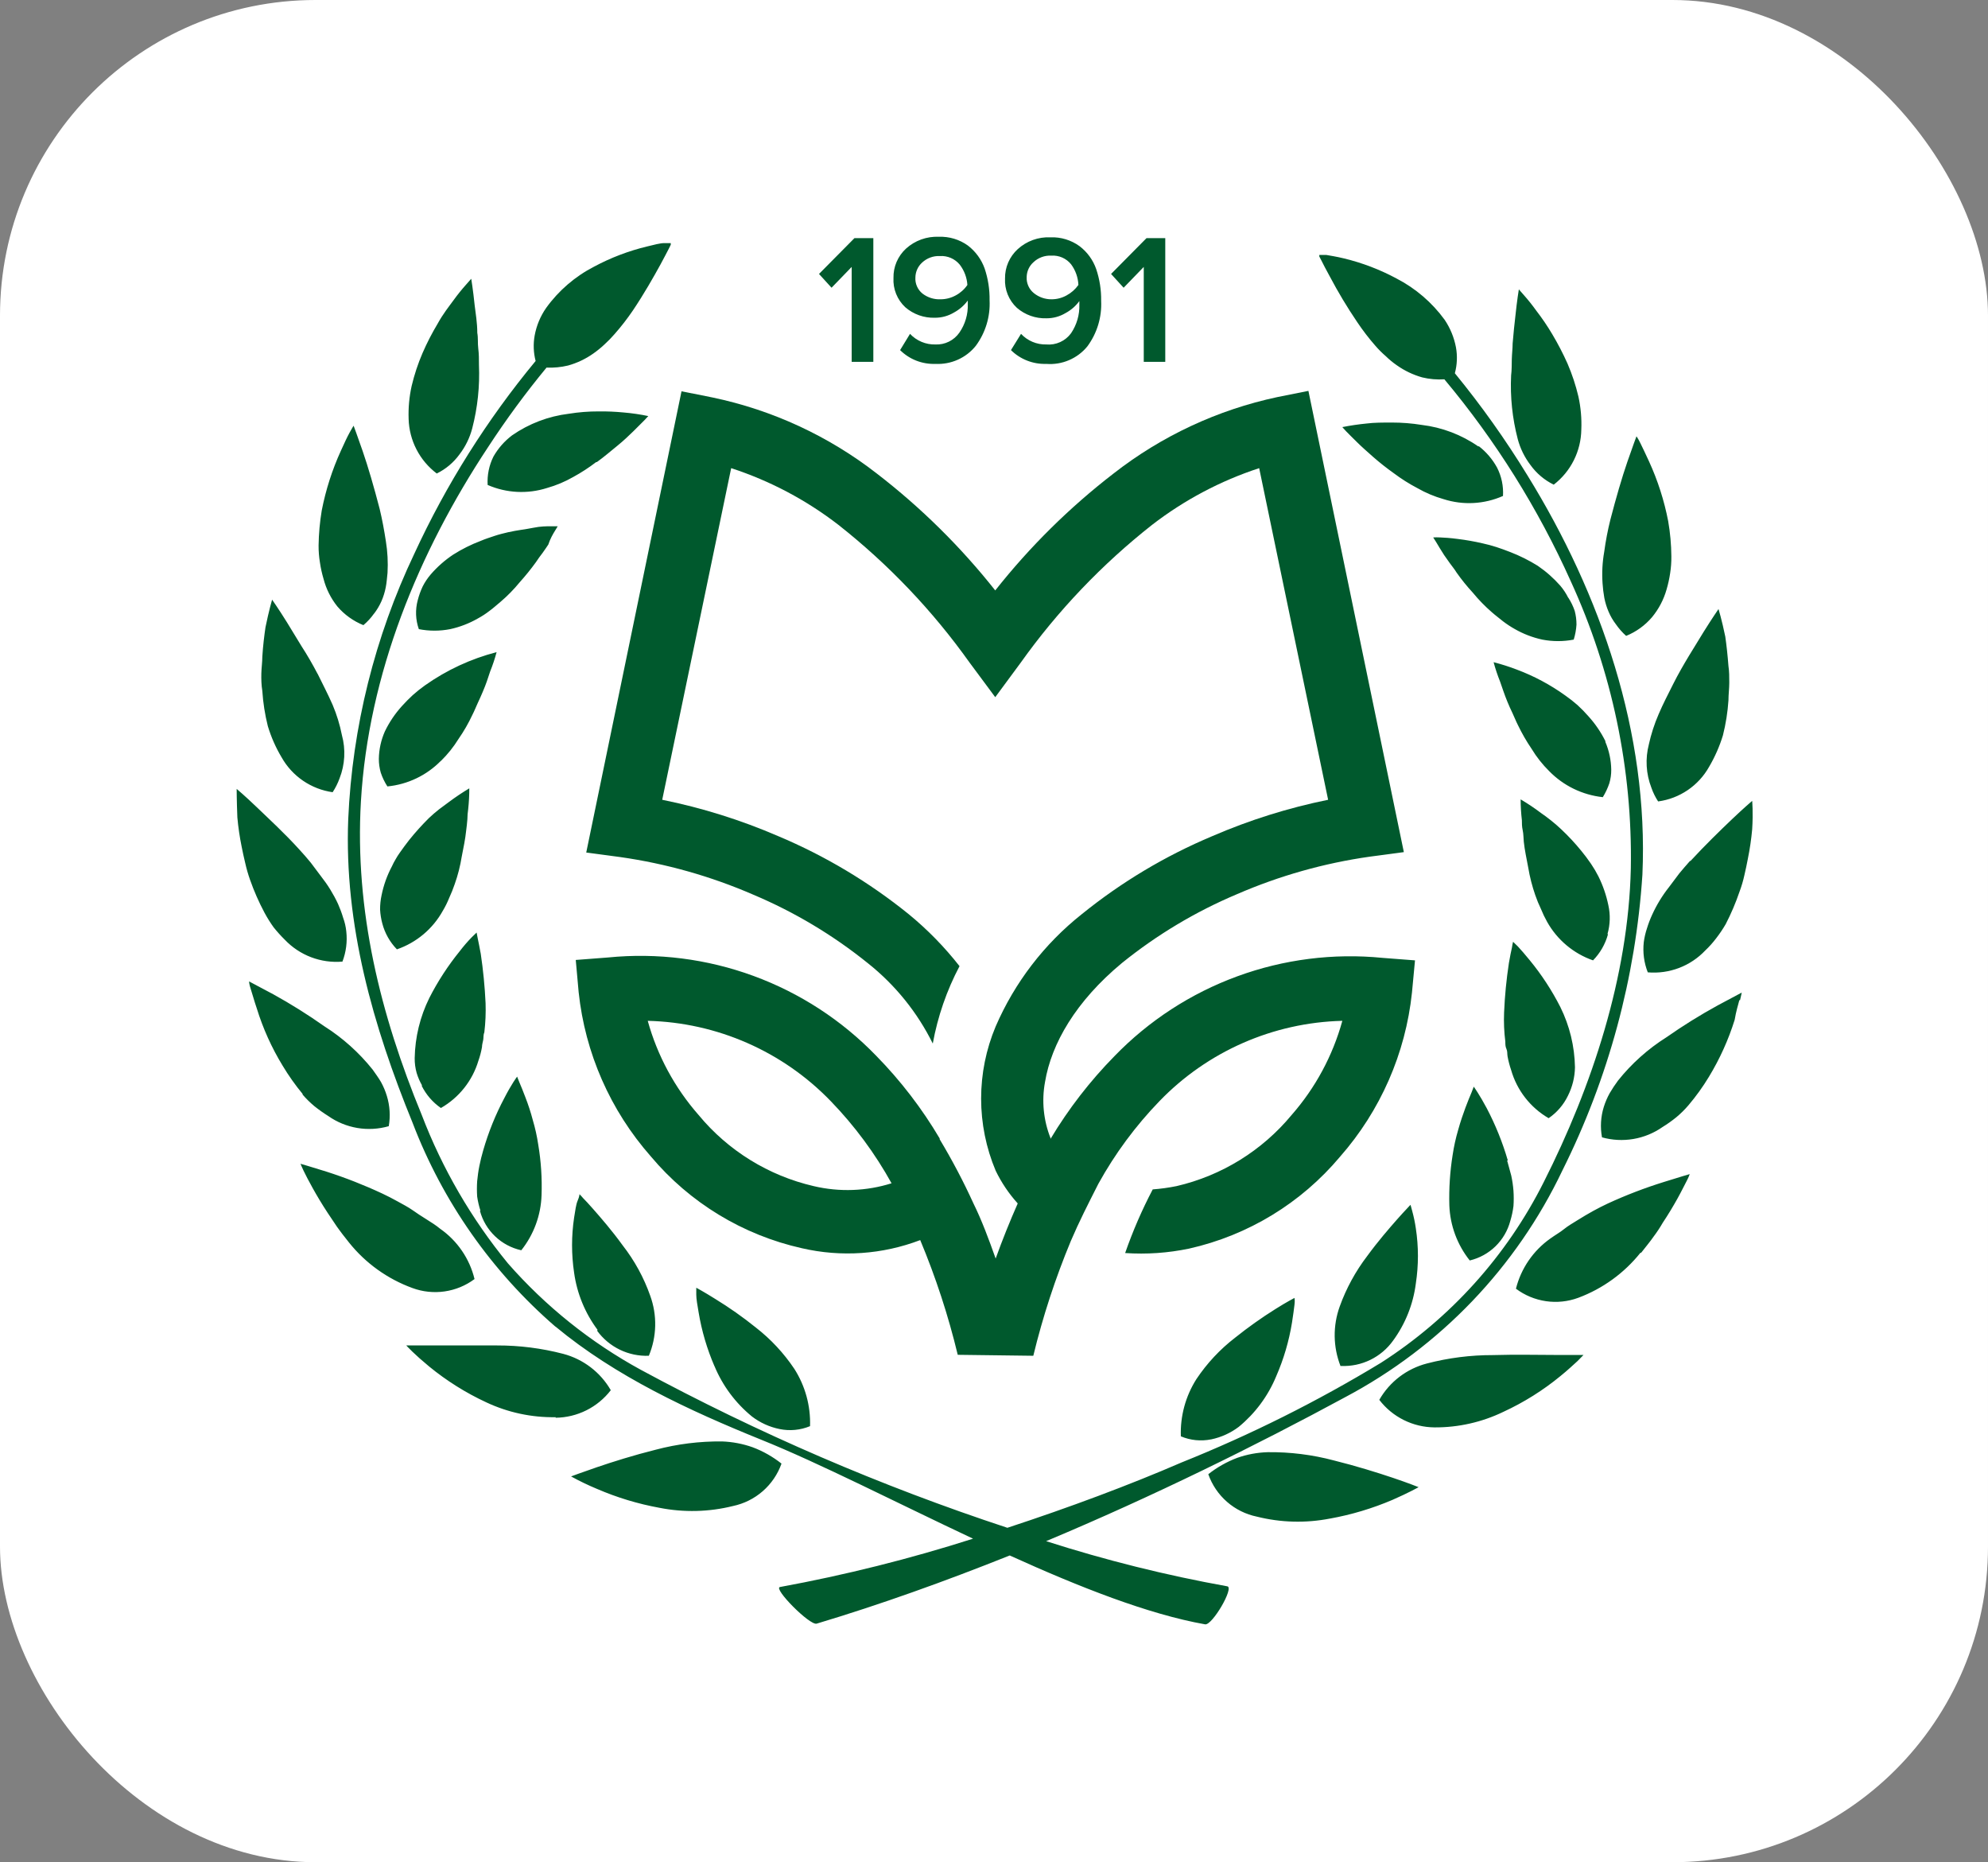
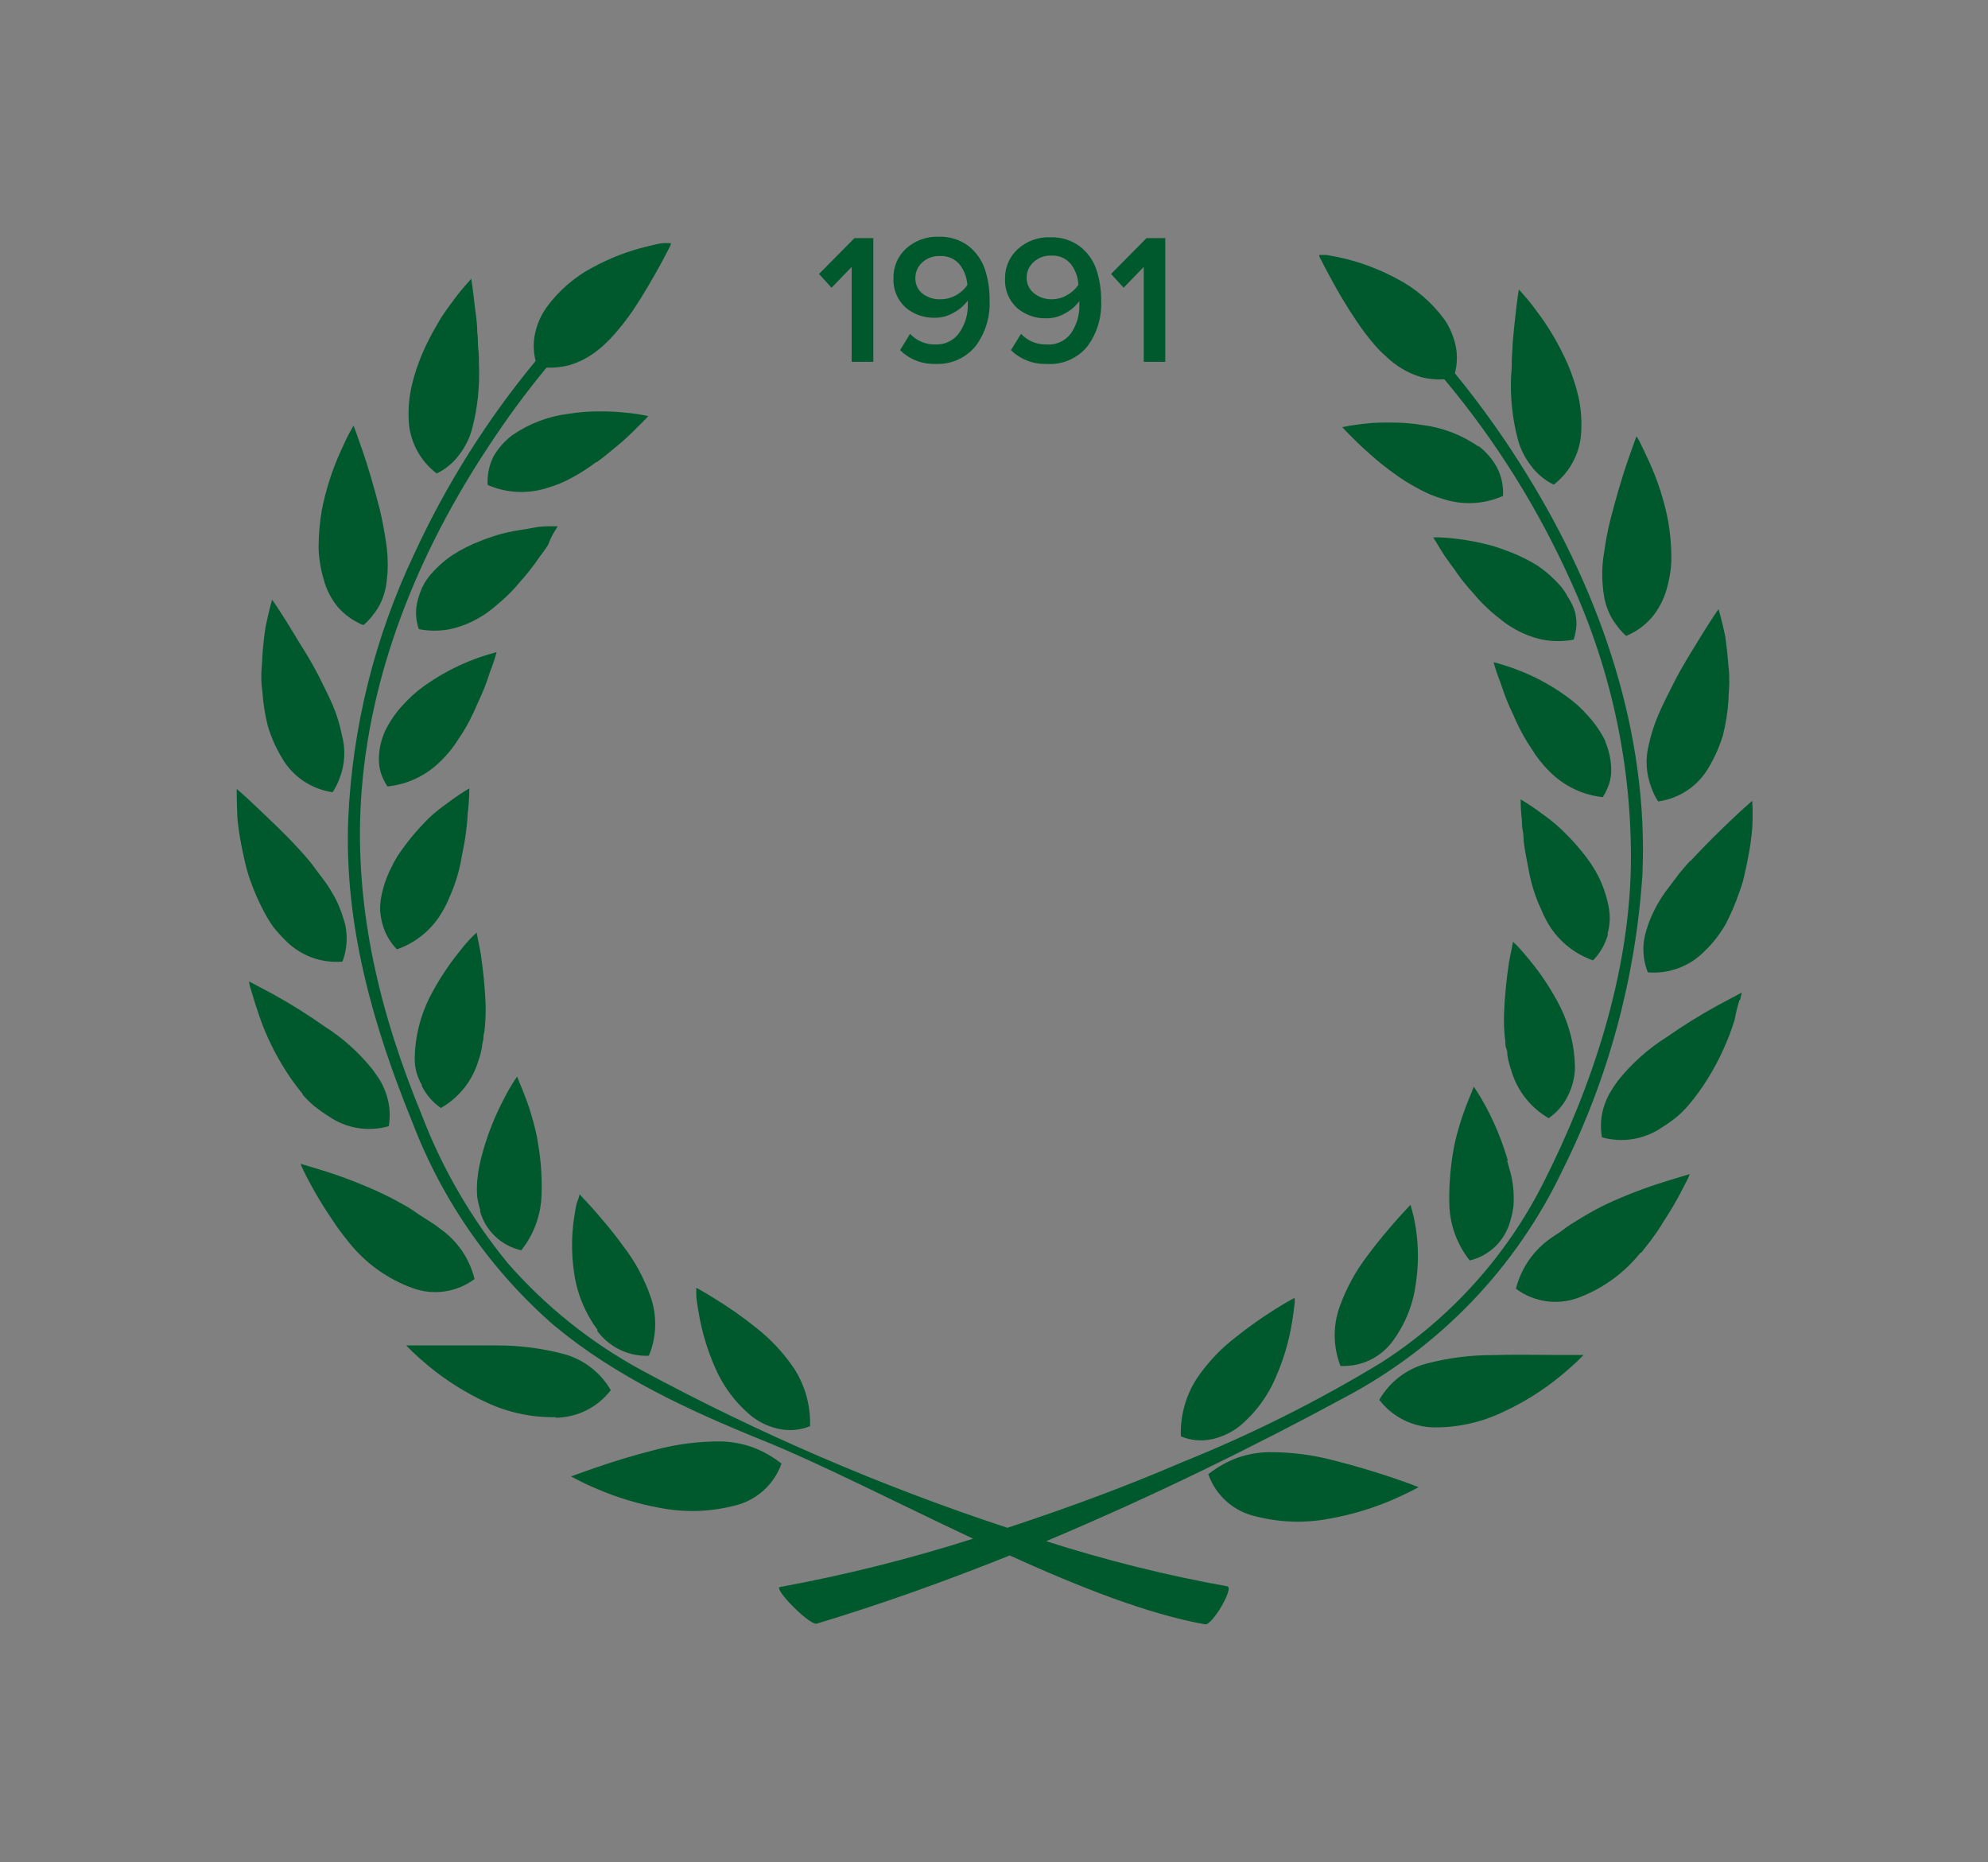
<svg xmlns="http://www.w3.org/2000/svg" width="126" height="118" viewBox="0 0 126 118" fill="none">
  <rect x="0" y="0" width="126" height="118" fill="#808080" stroke="none" />
-   <rect width="126" height="118" rx="20" fill="white" />
-   <path d="M56.524 74.974C54.919 75.482 53.206 75.546 51.568 75.158C48.709 74.496 46.148 72.914 44.279 70.654C42.767 68.933 41.664 66.892 41.054 64.685C45.44 64.792 49.607 66.62 52.652 69.773C54.169 71.34 55.471 73.101 56.524 75.009M65.491 85.909C66.093 83.428 66.888 80.997 67.868 78.64C68.401 77.392 68.961 76.301 69.616 75.009C70.67 73.101 71.972 71.34 73.488 69.773C76.531 66.621 80.695 64.793 85.078 64.685C84.47 66.892 83.371 68.933 81.861 70.654C79.991 72.912 77.43 74.495 74.572 75.158C74.073 75.259 73.568 75.329 73.06 75.367C72.378 76.666 71.794 78.014 71.312 79.399C72.667 79.491 74.029 79.397 75.359 79.12C79.102 78.281 82.465 76.235 84.929 73.299C87.491 70.386 89.085 66.752 89.491 62.896L89.683 60.854L87.638 60.697C84.516 60.386 81.364 60.786 78.419 61.865C75.473 62.944 72.81 64.675 70.63 66.928C69.079 68.508 67.721 70.265 66.584 72.164V72.121C66.135 70.99 66.013 69.756 66.234 68.56C66.636 66.134 68.183 63.446 71.111 61.02C73.326 59.231 75.783 57.762 78.409 56.656C81.092 55.493 83.92 54.694 86.817 54.283L88.976 53.995L82.927 24.768L80.961 25.161C77.176 25.967 73.626 27.623 70.578 30.004C67.784 32.158 65.265 34.647 63.079 37.413C60.889 34.646 58.368 32.158 55.571 30.004C52.514 27.628 48.954 25.98 45.162 25.187L43.195 24.794L37.156 54.021L39.315 54.309C42.211 54.722 45.039 55.52 47.723 56.683C50.348 57.788 52.805 59.257 55.021 61.046C56.744 62.418 58.144 64.152 59.12 66.125C59.431 64.414 60.003 62.76 60.815 61.221C59.867 60.01 58.788 58.907 57.599 57.931C55.087 55.9 52.3 54.234 49.322 52.982C46.959 51.961 44.495 51.189 41.972 50.678L46.342 29.664C48.798 30.465 51.098 31.681 53.142 33.26C56.313 35.76 59.112 38.698 61.453 41.986L63.079 44.177L64.696 41.986C67.04 38.698 69.842 35.759 73.016 33.26C75.058 31.683 77.355 30.467 79.807 29.664L84.177 50.678C81.656 51.189 79.196 51.962 76.836 52.982C73.856 54.233 71.07 55.898 68.559 57.931C66.182 59.817 64.309 62.26 63.105 65.043C62.497 66.49 62.184 68.043 62.184 69.612C62.184 71.18 62.497 72.734 63.105 74.18C63.47 74.935 63.941 75.635 64.504 76.257C64.005 77.383 63.533 78.561 63.105 79.748C62.668 78.517 62.231 77.339 61.698 76.257C61.062 74.862 60.347 73.504 59.557 72.19V72.138C58.432 70.237 57.083 68.479 55.536 66.902C53.358 64.648 50.697 62.917 47.753 61.838C44.809 60.759 41.658 60.36 38.537 60.671L36.492 60.828L36.675 62.87C37.084 66.726 38.681 70.361 41.246 73.272C43.71 76.209 47.073 78.254 50.817 79.093C53.315 79.672 55.929 79.492 58.324 78.579C59.309 80.935 60.104 83.366 60.702 85.848L65.491 85.909Z" fill="#00592D" />
  <path d="M45.284 86.564C45.8 87.808 46.617 88.906 47.661 89.758C48.176 90.152 48.774 90.423 49.41 90.552C50.057 90.686 50.73 90.622 51.341 90.369C51.383 89.086 51.036 87.82 50.345 86.738C49.677 85.741 48.854 84.857 47.906 84.12C47.087 83.461 46.225 82.854 45.328 82.305C44.62 81.86 44.13 81.598 44.13 81.598C44.13 81.598 44.13 81.755 44.13 82.034C44.13 82.314 44.2 82.689 44.279 83.16C44.474 84.334 44.812 85.48 45.284 86.572M35.216 89.836C35.893 89.828 36.559 89.667 37.165 89.365C37.77 89.063 38.299 88.627 38.712 88.091C38.387 87.527 37.953 87.033 37.435 86.638C36.917 86.242 36.327 85.953 35.696 85.787C34.33 85.431 32.922 85.252 31.51 85.255C30.059 85.255 28.626 85.255 27.551 85.255H25.75C25.75 85.255 25.881 85.403 26.135 85.647C26.388 85.892 26.747 86.215 27.201 86.59C28.307 87.495 29.522 88.258 30.819 88.859C32.193 89.505 33.697 89.827 35.216 89.801V89.836ZM37.838 84.312C38.211 84.828 38.707 85.244 39.28 85.522C39.853 85.801 40.487 85.934 41.124 85.909C41.63 84.697 41.661 83.339 41.211 82.104C40.806 80.952 40.215 79.874 39.463 78.91C38.782 77.968 38.082 77.165 37.575 76.589C37.322 76.301 37.112 76.074 36.955 75.917C36.884 75.831 36.808 75.749 36.728 75.672C36.728 75.672 36.728 75.812 36.614 76.074C36.501 76.336 36.465 76.702 36.387 77.156C36.214 78.313 36.214 79.49 36.387 80.647C36.569 81.964 37.084 83.213 37.881 84.277L37.838 84.312ZM20.69 74.241C19.693 73.927 19.047 73.744 19.047 73.744C19.047 73.744 19.108 73.91 19.239 74.18C19.37 74.451 19.571 74.843 19.825 75.297C20.078 75.751 20.393 76.283 20.76 76.842C20.943 77.121 21.136 77.4 21.345 77.715L21.503 77.933L21.704 78.203L22.123 78.736C23.171 80.044 24.559 81.04 26.135 81.615C26.787 81.857 27.489 81.931 28.178 81.832C28.866 81.733 29.519 81.464 30.076 81.048C29.763 79.758 28.989 78.625 27.9 77.863C27.647 77.653 27.35 77.462 27.026 77.261C26.703 77.06 26.423 76.877 26.152 76.685C25.881 76.493 25.514 76.301 25.182 76.118C24.85 75.934 24.562 75.786 24.247 75.638C23.092 75.097 21.904 74.63 20.69 74.241ZM30.417 76.72C30.583 77.337 30.915 77.897 31.378 78.338C31.84 78.78 32.415 79.086 33.039 79.224C33.832 78.229 34.282 77.005 34.324 75.734C34.362 74.662 34.292 73.589 34.114 72.531C34.035 71.999 33.919 71.475 33.765 70.96C33.638 70.477 33.483 70.002 33.302 69.537C33.153 69.136 33.013 68.804 32.917 68.578C32.821 68.351 32.777 68.22 32.777 68.22C32.777 68.22 32.681 68.342 32.532 68.578C32.384 68.813 32.183 69.153 31.964 69.581C31.405 70.634 30.957 71.743 30.627 72.889C30.531 73.212 30.452 73.543 30.382 73.883C30.312 74.224 30.278 74.52 30.243 74.843C30.221 75.169 30.221 75.495 30.243 75.821C30.287 76.126 30.358 76.426 30.452 76.72H30.417ZM19.16 69.337C19.394 69.611 19.652 69.865 19.929 70.096C20.208 70.319 20.5 70.526 20.803 70.716C21.354 71.103 21.984 71.362 22.648 71.474C23.312 71.586 23.993 71.547 24.64 71.361C24.751 70.721 24.709 70.063 24.518 69.441C24.426 69.139 24.303 68.846 24.151 68.569C23.994 68.298 23.801 68.036 23.618 67.775C22.755 66.695 21.718 65.766 20.55 65.026C19.51 64.292 18.43 63.616 17.316 63.001L15.787 62.189C15.787 62.189 15.787 62.364 15.892 62.669C15.996 62.975 16.101 63.394 16.276 63.9C16.668 65.17 17.217 66.387 17.91 67.522C18.291 68.159 18.721 68.765 19.195 69.337H19.16ZM26.72 68.787C27 69.358 27.421 69.847 27.944 70.209C29.091 69.553 29.943 68.481 30.321 67.216C30.422 66.932 30.498 66.64 30.549 66.343C30.549 66.186 30.601 66.038 30.627 65.89C30.653 65.741 30.627 65.575 30.697 65.418C30.771 64.805 30.797 64.186 30.776 63.568C30.727 62.519 30.625 61.474 30.47 60.435C30.4 60.025 30.321 59.685 30.278 59.458L30.208 59.091L29.893 59.397C29.625 59.672 29.374 59.964 29.141 60.269C28.395 61.188 27.747 62.182 27.21 63.237C26.623 64.424 26.307 65.726 26.283 67.05C26.28 67.366 26.321 67.68 26.406 67.984C26.49 68.264 26.608 68.534 26.755 68.787H26.72ZM16.765 57.835C16.937 58.155 17.13 58.464 17.342 58.76C17.562 59.035 17.799 59.298 18.05 59.545C18.516 60.035 19.086 60.414 19.719 60.655C20.351 60.895 21.029 60.99 21.704 60.933C21.936 60.324 22.02 59.669 21.948 59.021C21.918 58.723 21.85 58.43 21.747 58.149C21.658 57.851 21.55 57.56 21.424 57.276C21.135 56.655 20.774 56.069 20.349 55.531L19.693 54.658C19.475 54.387 19.239 54.126 19.003 53.864C18.059 52.817 17.01 51.857 16.276 51.15C15.542 50.443 15 49.989 15 49.989C15 49.989 15 50.713 15.044 51.795C15.1 52.417 15.19 53.034 15.315 53.646C15.385 53.986 15.454 54.335 15.542 54.684C15.622 55.045 15.725 55.4 15.848 55.749C16.1 56.466 16.407 57.164 16.765 57.835ZM25.156 60.156C26.395 59.728 27.431 58.858 28.066 57.712C28.221 57.453 28.356 57.181 28.468 56.901C28.6 56.616 28.717 56.325 28.818 56.028C29.02 55.461 29.169 54.877 29.264 54.283C29.377 53.715 29.491 53.157 29.543 52.651C29.578 52.389 29.605 52.145 29.622 51.918C29.625 51.702 29.642 51.486 29.674 51.272C29.721 50.834 29.744 50.394 29.744 49.954C29.296 50.222 28.861 50.514 28.442 50.827L27.83 51.281C27.612 51.455 27.393 51.638 27.184 51.839C26.741 52.278 26.324 52.741 25.934 53.227C25.733 53.489 25.532 53.75 25.34 54.03C25.241 54.167 25.151 54.31 25.069 54.457C24.984 54.598 24.908 54.744 24.841 54.894C24.536 55.467 24.315 56.081 24.186 56.718C24.119 57.021 24.087 57.332 24.09 57.643C24.107 57.937 24.154 58.23 24.23 58.515C24.392 59.133 24.711 59.697 25.156 60.156ZM20.13 42.702C19.807 42.082 19.457 41.48 19.117 40.957L18.19 39.438C17.648 38.566 17.246 37.998 17.246 37.998C17.246 37.998 17.045 38.679 16.827 39.744C16.748 40.285 16.669 40.922 16.626 41.611C16.626 41.952 16.573 42.309 16.564 42.667C16.556 43.025 16.564 43.409 16.626 43.784C16.675 44.535 16.792 45.28 16.975 46.01C17.184 46.703 17.477 47.369 17.849 47.991C18.182 48.582 18.647 49.089 19.208 49.472C19.769 49.855 20.41 50.103 21.083 50.199C21.262 49.926 21.409 49.633 21.52 49.326C21.865 48.45 21.918 47.485 21.669 46.577C21.54 45.921 21.343 45.281 21.083 44.666C20.777 43.967 20.436 43.322 20.13 42.693V42.702ZM27.944 48.218C28.372 47.799 28.748 47.33 29.063 46.821C29.397 46.341 29.689 45.833 29.937 45.303C30.068 45.05 30.164 44.797 30.278 44.552C30.391 44.308 30.505 44.063 30.601 43.828C30.802 43.365 30.933 42.955 31.064 42.554C31.226 42.152 31.363 41.741 31.475 41.323C29.848 41.744 28.311 42.456 26.939 43.426C26.668 43.618 26.409 43.825 26.161 44.046C25.916 44.273 25.689 44.5 25.471 44.744C25.038 45.222 24.676 45.76 24.395 46.341C24.151 46.891 24.02 47.485 24.011 48.087C24.01 48.382 24.052 48.676 24.133 48.959C24.236 49.267 24.377 49.56 24.553 49.832C25.84 49.707 27.041 49.132 27.944 48.209V48.218ZM23.705 38.888C23.893 38.643 24.052 38.377 24.177 38.094C24.299 37.814 24.39 37.521 24.448 37.221C24.509 36.925 24.527 36.602 24.562 36.296C24.599 35.629 24.564 34.958 24.457 34.298C24.352 33.617 24.23 32.937 24.063 32.247C23.705 30.868 23.329 29.577 22.988 28.59C22.648 27.604 22.412 26.976 22.412 26.976C22.412 26.976 22.315 27.124 22.167 27.395C22.018 27.666 21.826 28.067 21.608 28.556C21.055 29.766 20.648 31.038 20.393 32.343C20.27 33.079 20.203 33.823 20.192 34.569C20.19 34.931 20.219 35.293 20.279 35.651C20.33 35.999 20.406 36.343 20.506 36.68C20.671 37.317 20.969 37.912 21.38 38.426C21.827 38.949 22.394 39.356 23.032 39.613C23.287 39.398 23.514 39.152 23.705 38.88V38.888ZM35.163 33.652C35.286 33.46 35.347 33.347 35.347 33.347H34.919C34.639 33.347 34.263 33.347 33.8 33.443C33.337 33.539 32.803 33.591 32.218 33.722C31.929 33.792 31.623 33.862 31.344 33.958C31.064 34.054 30.75 34.15 30.47 34.272C29.859 34.503 29.273 34.795 28.722 35.145C28.192 35.497 27.713 35.92 27.297 36.401C27.099 36.633 26.928 36.888 26.79 37.16C26.658 37.441 26.552 37.733 26.476 38.033C26.313 38.637 26.338 39.276 26.546 39.866C27.201 39.994 27.875 39.994 28.53 39.866C29.143 39.733 29.733 39.506 30.278 39.194C30.542 39.053 30.793 38.889 31.029 38.705C31.152 38.618 31.265 38.522 31.379 38.426L31.72 38.138C32.164 37.76 32.574 37.342 32.943 36.89C33.306 36.486 33.648 36.064 33.966 35.624L34.176 35.319L34.385 35.04C34.517 34.848 34.648 34.673 34.752 34.507C34.875 34.132 35.041 33.853 35.163 33.652ZM27.682 30.004C28.255 29.724 28.75 29.307 29.124 28.791C29.498 28.303 29.771 27.745 29.928 27.151C30.27 25.835 30.414 24.477 30.356 23.119C30.356 22.77 30.356 22.421 30.312 22.08C30.269 21.74 30.312 21.417 30.251 21.094C30.251 20.457 30.146 19.855 30.085 19.349C29.98 18.336 29.867 17.664 29.867 17.664L29.552 18.022C29.27 18.337 29.004 18.666 28.757 19.008C28.451 19.427 28.084 19.881 27.743 20.501C27.383 21.102 27.061 21.726 26.782 22.368C26.491 23.042 26.261 23.74 26.091 24.454C25.938 25.141 25.874 25.845 25.899 26.548C25.918 27.221 26.088 27.881 26.397 28.479C26.705 29.077 27.145 29.598 27.682 30.004ZM37.829 29.28C38.301 28.94 38.703 28.59 39.123 28.25C39.542 27.91 39.865 27.596 40.154 27.316L40.844 26.627L41.089 26.365C40.578 26.258 40.062 26.182 39.542 26.138C39.008 26.086 38.471 26.062 37.934 26.069C37.304 26.067 36.676 26.117 36.055 26.217C34.76 26.373 33.524 26.844 32.454 27.587C31.973 27.951 31.572 28.408 31.274 28.931C30.997 29.488 30.871 30.108 30.907 30.729C32.097 31.248 33.437 31.316 34.674 30.921C35.254 30.757 35.812 30.522 36.334 30.223C36.842 29.946 37.327 29.631 37.785 29.28H37.829ZM35.207 84.059C39.026 87.227 43.685 89.382 48.256 91.233C51.988 92.734 56.786 95.203 61.672 97.499C57.663 98.779 53.576 99.802 49.436 100.562C48.981 100.64 51.324 103.014 51.761 102.883C55.807 101.67 59.915 100.195 63.997 98.563C68.419 100.57 72.789 102.29 76.381 102.927C76.836 102.997 78.234 100.597 77.788 100.518C73.901 99.819 70.064 98.862 66.304 97.656C73.095 94.811 79.615 91.59 85.27 88.527C91.282 85.34 96.106 80.303 99.027 74.163C101.947 68.316 103.67 61.946 104.096 55.426C104.498 46.463 101.474 37.675 96.807 30.118C95.424 27.86 93.888 25.7 92.209 23.651C92.354 23.116 92.378 22.556 92.279 22.01C92.161 21.386 91.918 20.792 91.563 20.265C90.764 19.167 89.719 18.271 88.512 17.647C87.459 17.081 86.337 16.653 85.174 16.373C84.71 16.259 84.3 16.198 84.064 16.155H83.758H83.618C83.616 16.187 83.616 16.219 83.618 16.251L83.758 16.521C83.88 16.757 84.046 17.097 84.273 17.499C84.802 18.502 85.386 19.475 86.022 20.413C86.374 20.938 86.759 21.439 87.175 21.914C87.378 22.148 87.597 22.366 87.831 22.569C88.047 22.78 88.281 22.973 88.53 23.145C89.018 23.491 89.562 23.75 90.138 23.913C90.598 24.025 91.073 24.066 91.545 24.035C94.788 27.91 97.482 32.212 99.551 36.82C102.171 42.53 103.473 48.754 103.362 55.033C103.204 61.875 100.914 68.822 97.847 74.896C95.499 79.572 91.933 83.53 87.525 86.354C83.49 88.803 79.26 90.916 74.878 92.673C71.618 94.086 67.764 95.526 63.848 96.809C55.823 94.165 48.049 90.815 40.617 86.799C37.434 85.062 34.582 82.778 32.192 80.053C29.878 77.23 28.033 74.054 26.729 70.646C24.107 64.284 22.473 57.695 22.875 50.783C23.347 42.719 26.519 35.005 30.942 28.32C32.08 26.577 33.314 24.899 34.639 23.293C35.097 23.313 35.556 23.269 36.002 23.162C36.575 23.003 37.116 22.746 37.602 22.403C37.851 22.228 38.088 22.036 38.31 21.827C38.538 21.619 38.754 21.398 38.956 21.164C39.375 20.689 39.764 20.187 40.119 19.663C40.818 18.624 41.421 17.56 41.867 16.748C42.085 16.347 42.26 16.006 42.383 15.771C42.505 15.535 42.487 15.561 42.514 15.5V15.404H42.409H42.112C41.841 15.404 41.456 15.509 40.993 15.622C39.83 15.903 38.708 16.331 37.654 16.896C36.448 17.517 35.405 18.414 34.613 19.515C34.249 20.038 34.002 20.633 33.887 21.26C33.79 21.796 33.811 22.347 33.948 22.874C30.866 26.597 28.28 30.704 26.257 35.092C23.752 40.36 22.329 46.075 22.071 51.9C21.808 58.594 23.635 64.991 26.152 71.152C28.056 76.133 31.164 80.567 35.198 84.059H35.207ZM84.3 96.225C85.66 95.979 86.988 95.581 88.259 95.038C89.281 94.593 89.911 94.235 89.911 94.235C89.911 94.235 89.264 93.973 88.276 93.641C87.289 93.31 85.951 92.891 84.544 92.542C83.176 92.178 81.765 92.002 80.349 92.018C79.691 92.038 79.039 92.158 78.418 92.376C77.756 92.626 77.137 92.976 76.582 93.414C76.819 94.089 77.227 94.692 77.766 95.163C78.305 95.634 78.957 95.957 79.659 96.102C81.175 96.482 82.757 96.524 84.291 96.225H84.3ZM76.766 91.207C77.4 91.074 77.997 90.803 78.514 90.412C79.554 89.558 80.367 88.461 80.882 87.218C81.359 86.127 81.697 84.981 81.887 83.806C81.966 83.335 82.01 82.933 82.045 82.671C82.08 82.41 82.045 82.244 82.045 82.244C82.045 82.244 81.555 82.497 80.847 82.942C79.956 83.5 79.098 84.109 78.278 84.766C77.325 85.5 76.499 86.385 75.831 87.384C75.141 88.467 74.797 89.733 74.843 91.014C75.447 91.269 76.114 91.336 76.757 91.207H76.766ZM94.622 85.866C93.209 85.863 91.802 86.042 90.435 86.398C89.804 86.562 89.212 86.85 88.694 87.245C88.176 87.641 87.743 88.136 87.42 88.702C87.831 89.239 88.36 89.676 88.966 89.978C89.572 90.281 90.239 90.441 90.916 90.447C92.429 90.457 93.924 90.119 95.286 89.461C96.584 88.862 97.8 88.1 98.904 87.192C99.359 86.826 99.726 86.476 99.979 86.249L100.364 85.857H98.563C97.497 85.857 96.064 85.822 94.613 85.866H94.622ZM85.008 86.555C85.646 86.581 86.281 86.448 86.854 86.167C87.428 85.887 87.923 85.468 88.294 84.949C89.074 83.883 89.57 82.637 89.736 81.328C89.913 80.171 89.913 78.994 89.736 77.837C89.683 77.469 89.607 77.104 89.509 76.746C89.448 76.493 89.395 76.344 89.395 76.344L89.168 76.589C89.019 76.746 88.801 76.981 88.547 77.269C88.04 77.846 87.341 78.648 86.659 79.582C85.916 80.554 85.326 81.634 84.912 82.785C84.469 84.009 84.487 85.352 84.964 86.564L85.008 86.555ZM104.017 79.381L104.437 78.849L104.646 78.579L104.804 78.36C105.014 78.081 105.206 77.793 105.381 77.488C105.748 76.938 106.062 76.406 106.316 75.952C106.569 75.498 106.77 75.079 106.901 74.835C107.032 74.59 107.094 74.398 107.094 74.398C107.094 74.398 106.456 74.582 105.459 74.896C104.248 75.272 103.063 75.727 101.911 76.257C101.596 76.406 101.282 76.563 100.967 76.737C100.652 76.912 100.311 77.112 100.006 77.304C99.7 77.496 99.376 77.68 99.132 77.88C98.887 78.081 98.546 78.273 98.257 78.483C97.176 79.248 96.404 80.375 96.081 81.659C96.639 82.078 97.293 82.349 97.983 82.45C98.673 82.551 99.378 82.477 100.032 82.235C101.58 81.657 102.942 80.671 103.973 79.381H104.017ZM95.566 73.534C95.232 72.387 94.784 71.276 94.228 70.218C94.001 69.799 93.809 69.468 93.651 69.223C93.503 68.988 93.407 68.857 93.407 68.857L93.267 69.223C93.171 69.45 93.031 69.782 92.882 70.183C92.734 70.585 92.568 71.056 92.419 71.597C92.266 72.115 92.15 72.643 92.07 73.177C91.9 74.235 91.83 75.308 91.86 76.379C91.907 77.651 92.36 78.874 93.153 79.87C93.769 79.724 94.332 79.413 94.785 78.972C95.237 78.531 95.561 77.976 95.723 77.365C95.817 77.058 95.884 76.742 95.924 76.423C95.946 76.1 95.946 75.777 95.924 75.454C95.899 75.132 95.853 74.811 95.784 74.494C95.697 74.189 95.609 73.857 95.522 73.534H95.566ZM110.284 63.376C110.362 63.071 110.389 62.896 110.389 62.896L108.868 63.708C107.751 64.32 106.668 64.993 105.625 65.724C104.453 66.462 103.413 67.391 102.549 68.473C102.36 68.728 102.185 68.993 102.024 69.267C101.87 69.544 101.744 69.837 101.649 70.14C101.455 70.764 101.416 71.426 101.535 72.068C102.183 72.25 102.864 72.285 103.527 72.172C104.191 72.059 104.821 71.8 105.372 71.414C105.677 71.227 105.969 71.02 106.246 70.794C106.524 70.563 106.781 70.309 107.015 70.035C107.493 69.471 107.926 68.87 108.309 68.237C108.998 67.103 109.547 65.89 109.943 64.624C110.03 64.1 110.161 63.673 110.24 63.376H110.284ZM98.153 70.855C98.678 70.496 99.1 70.005 99.376 69.433C99.516 69.155 99.624 68.862 99.7 68.56C99.776 68.254 99.817 67.941 99.822 67.626C99.799 66.302 99.483 65 98.895 63.812C98.358 62.756 97.708 61.761 96.955 60.845C96.658 60.479 96.405 60.191 96.204 59.973L95.898 59.676C95.868 59.797 95.845 59.919 95.828 60.042C95.775 60.269 95.705 60.61 95.635 61.02C95.476 62.058 95.374 63.104 95.33 64.153C95.304 64.771 95.33 65.39 95.408 66.003C95.408 66.16 95.408 66.317 95.478 66.466C95.548 66.614 95.522 66.771 95.548 66.928C95.602 67.224 95.678 67.516 95.775 67.801C96.143 69.088 96.995 70.182 98.153 70.855ZM107.129 54.536C106.893 54.798 106.665 55.068 106.438 55.339L105.783 56.211C105.358 56.748 105 57.334 104.716 57.957C104.586 58.24 104.475 58.531 104.384 58.829C104.289 59.113 104.222 59.405 104.183 59.702C104.111 60.35 104.198 61.006 104.437 61.613C105.11 61.67 105.787 61.575 106.418 61.335C107.049 61.095 107.617 60.716 108.081 60.226C108.34 59.982 108.576 59.716 108.789 59.432C109.003 59.154 109.199 58.862 109.375 58.559C109.717 57.898 110.009 57.212 110.249 56.508C110.379 56.161 110.484 55.805 110.563 55.443C110.642 55.094 110.721 54.745 110.782 54.405C110.906 53.794 110.997 53.176 111.053 52.555C111.123 51.464 111.053 50.748 111.053 50.748C111.053 50.748 110.529 51.193 109.777 51.909C109.025 52.625 108.09 53.532 107.129 54.571V54.536ZM101.885 59.178C102.054 58.584 102.072 57.957 101.937 57.355C101.806 56.722 101.595 56.109 101.308 55.531L101.098 55.147C101.011 54.998 100.914 54.859 100.827 54.719C100.635 54.44 100.434 54.169 100.224 53.916C99.827 53.428 99.398 52.968 98.939 52.537C98.73 52.337 98.511 52.153 98.293 51.979C98.074 51.804 97.873 51.656 97.681 51.525C97.264 51.21 96.829 50.918 96.378 50.652C96.38 51.093 96.406 51.533 96.457 51.97C96.457 52.162 96.457 52.38 96.51 52.616C96.562 52.852 96.553 53.087 96.579 53.34C96.632 53.855 96.754 54.405 96.859 54.972C96.958 55.566 97.107 56.149 97.305 56.718C97.407 57.015 97.526 57.307 97.663 57.59C97.776 57.872 97.908 58.146 98.056 58.411C98.694 59.553 99.73 60.423 100.967 60.854C101.415 60.395 101.74 59.831 101.911 59.213L101.885 59.178ZM104.507 47.161C104.269 48.072 104.324 49.033 104.664 49.91C104.77 50.218 104.914 50.511 105.092 50.783C105.765 50.693 106.408 50.447 106.969 50.065C107.531 49.683 107.995 49.176 108.326 48.584C108.694 47.957 108.988 47.289 109.2 46.594C109.383 45.867 109.5 45.126 109.55 44.378C109.55 44.002 109.602 43.627 109.602 43.261C109.602 42.894 109.602 42.545 109.55 42.205C109.497 41.515 109.427 40.878 109.349 40.337C109.13 39.272 108.92 38.592 108.92 38.592C108.92 38.592 108.527 39.159 107.976 40.04L107.05 41.55C106.709 42.117 106.36 42.719 106.045 43.348C105.73 43.976 105.398 44.613 105.127 45.25C104.854 45.877 104.644 46.529 104.498 47.196L104.507 47.161ZM101.754 46.969C101.468 46.392 101.103 45.858 100.67 45.381C100.456 45.136 100.228 44.903 99.988 44.683C99.74 44.465 99.481 44.261 99.21 44.072C98.265 43.392 97.233 42.84 96.142 42.431C95.66 42.246 95.166 42.089 94.665 41.96C94.777 42.378 94.915 42.789 95.076 43.191C95.207 43.557 95.347 44.002 95.539 44.465C95.635 44.7 95.74 44.936 95.863 45.189C95.985 45.442 96.073 45.687 96.204 45.94C96.457 46.467 96.749 46.974 97.078 47.458C97.389 47.97 97.762 48.442 98.188 48.863C99.094 49.791 100.297 50.374 101.587 50.513C101.756 50.238 101.894 49.945 101.998 49.64C102.083 49.357 102.124 49.063 102.121 48.767C102.111 48.161 101.983 47.562 101.745 47.004L101.754 46.969ZM103.72 27.648C103.72 27.648 103.484 28.276 103.143 29.262C102.802 30.249 102.427 31.54 102.068 32.919C101.899 33.595 101.768 34.28 101.675 34.97C101.559 35.626 101.524 36.295 101.57 36.96C101.59 37.273 101.628 37.585 101.684 37.894C101.743 38.193 101.834 38.486 101.955 38.766C102.075 39.049 102.231 39.316 102.418 39.56C102.604 39.829 102.821 40.075 103.065 40.293C103.7 40.036 104.264 39.629 104.708 39.106C105.131 38.594 105.443 38 105.625 37.361C105.725 37.023 105.801 36.679 105.853 36.331C105.909 35.974 105.936 35.611 105.931 35.249C105.925 34.503 105.858 33.759 105.73 33.024C105.478 31.718 105.07 30.446 104.515 29.236C104.297 28.756 104.105 28.364 103.965 28.076C103.825 27.788 103.72 27.648 103.72 27.648ZM99.394 37.876C99.259 37.604 99.091 37.349 98.895 37.117C98.472 36.637 97.991 36.212 97.462 35.851C96.908 35.506 96.323 35.214 95.714 34.979C95.408 34.856 95.102 34.752 94.84 34.664C94.553 34.572 94.261 34.493 93.966 34.429C93.444 34.308 92.916 34.215 92.384 34.15C91.93 34.089 91.51 34.062 91.274 34.054C91.129 34.046 90.983 34.046 90.837 34.054L91.029 34.359C91.152 34.56 91.309 34.839 91.528 35.171L91.903 35.703C91.965 35.79 92.035 35.886 92.113 35.982C92.192 36.078 92.253 36.183 92.323 36.288C92.636 36.731 92.978 37.154 93.346 37.553C93.714 38.003 94.121 38.42 94.561 38.801C94.674 38.906 94.796 38.993 94.91 39.089L95.26 39.368C95.496 39.548 95.744 39.712 96.003 39.857C96.547 40.169 97.137 40.396 97.751 40.529C98.409 40.656 99.085 40.656 99.743 40.529C99.839 40.22 99.897 39.901 99.918 39.578C99.919 39.283 99.881 38.99 99.805 38.705C99.705 38.413 99.57 38.135 99.403 37.876H99.394ZM98.476 30.711C99.011 30.298 99.447 29.77 99.749 29.165C100.052 28.561 100.214 27.896 100.224 27.22C100.253 26.517 100.191 25.813 100.04 25.126C99.871 24.412 99.64 23.714 99.35 23.04C99.064 22.399 98.74 21.776 98.38 21.173C98.073 20.655 97.734 20.157 97.366 19.68C97.121 19.338 96.859 19.009 96.579 18.694L96.265 18.336C96.265 18.336 96.151 19.008 96.046 20.021C95.985 20.527 95.924 21.129 95.871 21.766C95.871 22.08 95.828 22.412 95.819 22.752C95.81 23.093 95.819 23.442 95.775 23.791C95.71 25.148 95.852 26.508 96.195 27.823C96.353 28.416 96.626 28.974 96.999 29.463C97.381 29.995 97.888 30.423 98.476 30.711ZM93.704 28.294C92.634 27.549 91.398 27.079 90.103 26.924C89.482 26.824 88.853 26.774 88.224 26.775C87.63 26.775 87.088 26.775 86.616 26.836C86.1 26.886 85.586 26.962 85.078 27.063C85.078 27.063 85.156 27.159 85.322 27.334C85.488 27.508 85.724 27.735 86.004 28.015C86.284 28.294 86.651 28.617 87.035 28.957C87.449 29.319 87.881 29.66 88.329 29.978C88.803 30.335 89.306 30.654 89.832 30.929C90.355 31.229 90.913 31.464 91.493 31.628C92.731 32.025 94.071 31.953 95.26 31.427C95.297 30.805 95.168 30.184 94.884 29.629C94.595 29.1 94.199 28.636 93.721 28.268L93.704 28.294ZM49.532 92.742C48.978 92.303 48.359 91.952 47.696 91.704C47.075 91.485 46.424 91.361 45.765 91.337C44.346 91.322 42.932 91.498 41.561 91.861C40.163 92.21 38.834 92.629 37.838 92.969C36.841 93.31 36.195 93.554 36.195 93.554C36.73 93.849 37.282 94.114 37.846 94.348C39.116 94.896 40.444 95.297 41.806 95.544C43.345 95.847 44.933 95.809 46.455 95.43C47.156 95.283 47.807 94.958 48.345 94.488C48.884 94.017 49.293 93.416 49.532 92.742Z" fill="#00592D" />
  <path d="M73.855 22.927H72.492V16.914L71.216 18.232L70.42 17.359L72.666 15.09H73.855V22.927ZM66.636 18.965C66.972 18.967 67.303 18.883 67.597 18.72C67.896 18.56 68.153 18.333 68.349 18.057C68.329 17.584 68.168 17.128 67.886 16.748C67.736 16.562 67.543 16.415 67.324 16.319C67.105 16.224 66.866 16.182 66.627 16.198C66.421 16.188 66.214 16.22 66.02 16.292C65.826 16.364 65.649 16.474 65.5 16.617C65.367 16.735 65.261 16.878 65.187 17.039C65.113 17.2 65.074 17.374 65.071 17.551C65.06 17.747 65.096 17.943 65.177 18.122C65.257 18.302 65.38 18.459 65.535 18.581C65.847 18.831 66.236 18.966 66.636 18.965ZM66.312 23.058C65.9 23.072 65.488 23.002 65.104 22.852C64.719 22.702 64.369 22.475 64.075 22.185L64.713 21.155C64.917 21.373 65.165 21.546 65.441 21.662C65.716 21.777 66.013 21.834 66.312 21.827C66.614 21.854 66.918 21.803 67.194 21.677C67.47 21.552 67.708 21.357 67.886 21.112C68.246 20.579 68.429 19.947 68.41 19.305V19.078C68.179 19.393 67.88 19.653 67.536 19.837C67.169 20.057 66.749 20.172 66.321 20.169C65.636 20.19 64.969 19.954 64.451 19.506C64.197 19.27 63.998 18.981 63.868 18.66C63.738 18.339 63.681 17.993 63.699 17.647C63.694 17.298 63.762 16.952 63.901 16.631C64.04 16.311 64.245 16.023 64.503 15.788C64.782 15.533 65.109 15.336 65.464 15.207C65.82 15.078 66.197 15.021 66.575 15.038C67.235 15.012 67.884 15.209 68.419 15.596C68.906 15.965 69.274 16.469 69.476 17.045C69.695 17.694 69.802 18.376 69.791 19.061C69.842 20.095 69.533 21.116 68.917 21.949C68.605 22.331 68.205 22.631 67.751 22.823C67.298 23.017 66.804 23.097 66.312 23.058ZM59.609 18.965C59.945 18.965 60.276 18.881 60.57 18.72C60.868 18.562 61.123 18.335 61.313 18.057C61.284 17.591 61.116 17.145 60.833 16.774C60.682 16.589 60.489 16.443 60.27 16.347C60.051 16.252 59.812 16.21 59.574 16.224C59.366 16.214 59.158 16.246 58.963 16.318C58.768 16.39 58.589 16.501 58.438 16.643C58.308 16.763 58.204 16.907 58.132 17.067C58.06 17.228 58.021 17.401 58.018 17.577C58.005 17.773 58.039 17.968 58.119 18.148C58.198 18.327 58.319 18.485 58.473 18.607C58.798 18.855 59.2 18.982 59.609 18.965ZM59.285 23.058C58.873 23.073 58.461 23.003 58.076 22.853C57.691 22.703 57.342 22.475 57.048 22.185L57.677 21.155C57.883 21.374 58.132 21.547 58.41 21.663C58.687 21.779 58.985 21.835 59.285 21.827C59.582 21.841 59.877 21.78 60.143 21.648C60.409 21.517 60.637 21.32 60.806 21.077C61.173 20.547 61.36 19.914 61.339 19.27V19.043C61.107 19.357 60.809 19.616 60.465 19.802C60.099 20.022 59.678 20.137 59.251 20.134C58.566 20.155 57.898 19.919 57.38 19.471C57.126 19.235 56.927 18.946 56.797 18.625C56.667 18.304 56.61 17.958 56.629 17.612C56.621 17.264 56.688 16.918 56.825 16.597C56.963 16.276 57.167 15.989 57.424 15.753C57.991 15.239 58.739 14.97 59.504 15.003C60.164 14.979 60.813 15.175 61.348 15.561C61.833 15.933 62.2 16.436 62.406 17.01C62.624 17.659 62.731 18.341 62.72 19.026C62.771 20.061 62.462 21.081 61.846 21.914C61.541 22.294 61.149 22.596 60.704 22.794C60.259 22.993 59.773 23.083 59.285 23.058ZM55.352 22.927H53.98V16.914L52.704 18.232L51.909 17.359L54.155 15.09H55.352V22.927Z" fill="#00592D" />
</svg>